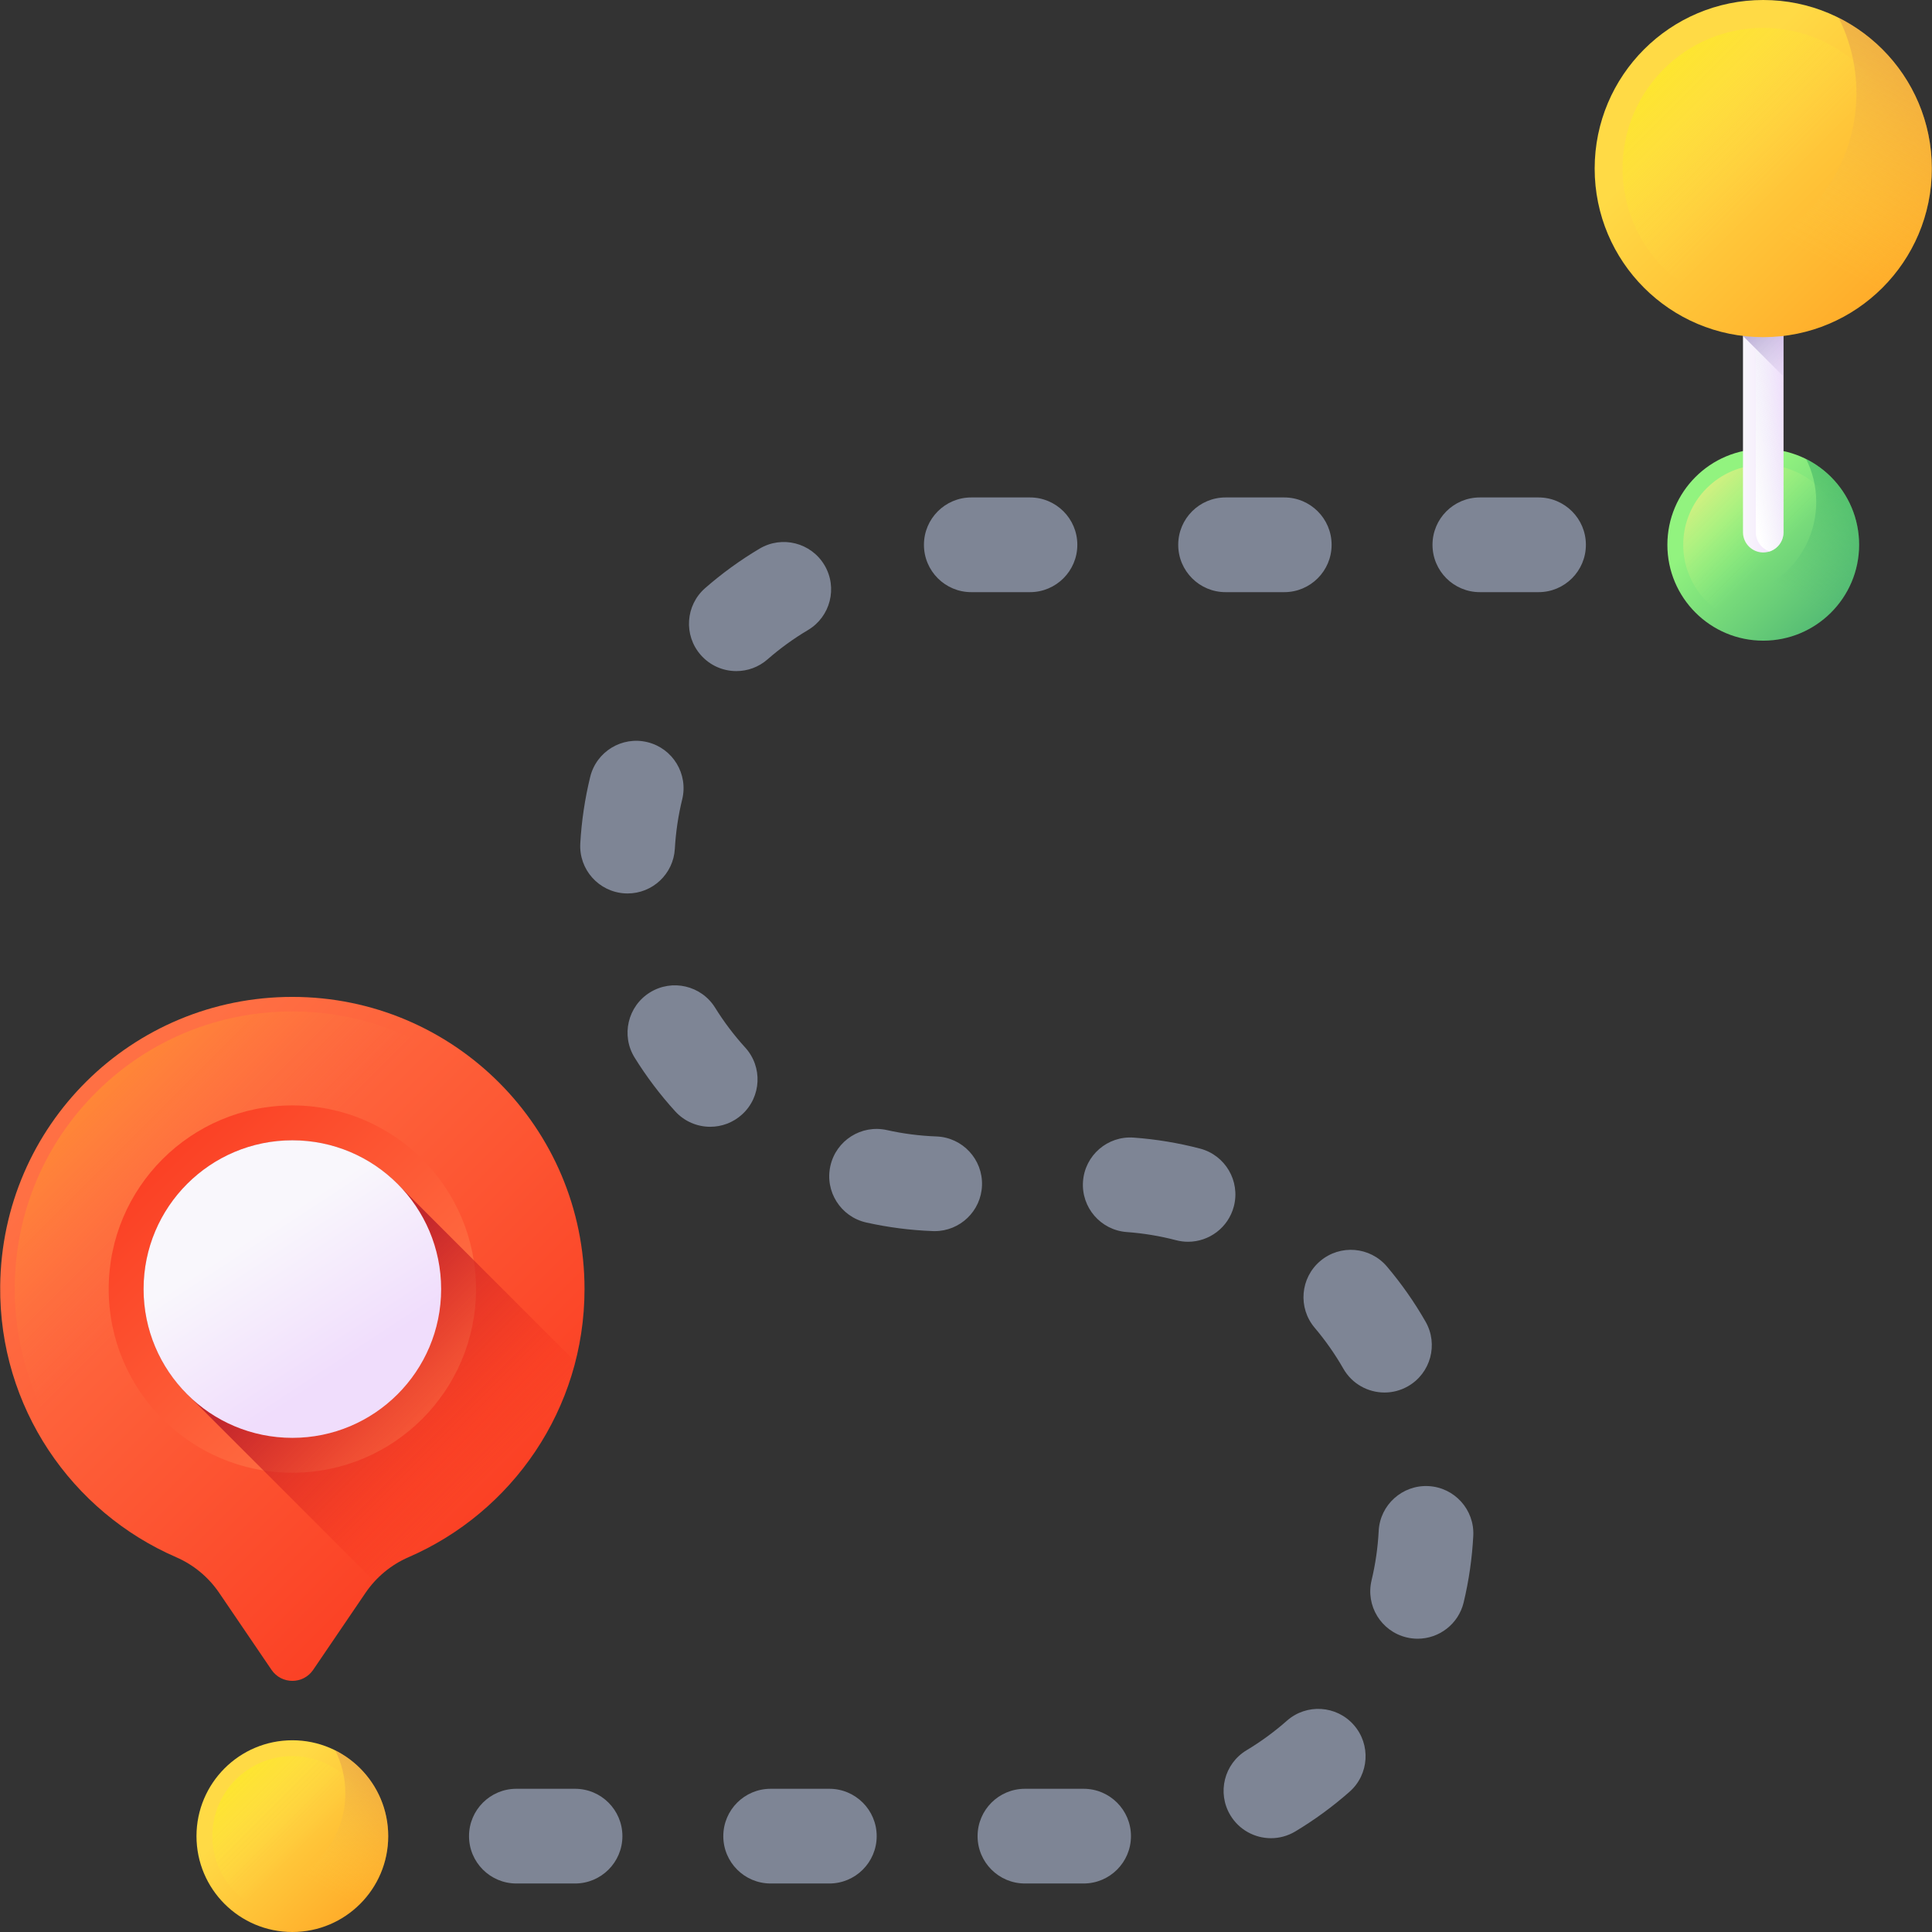
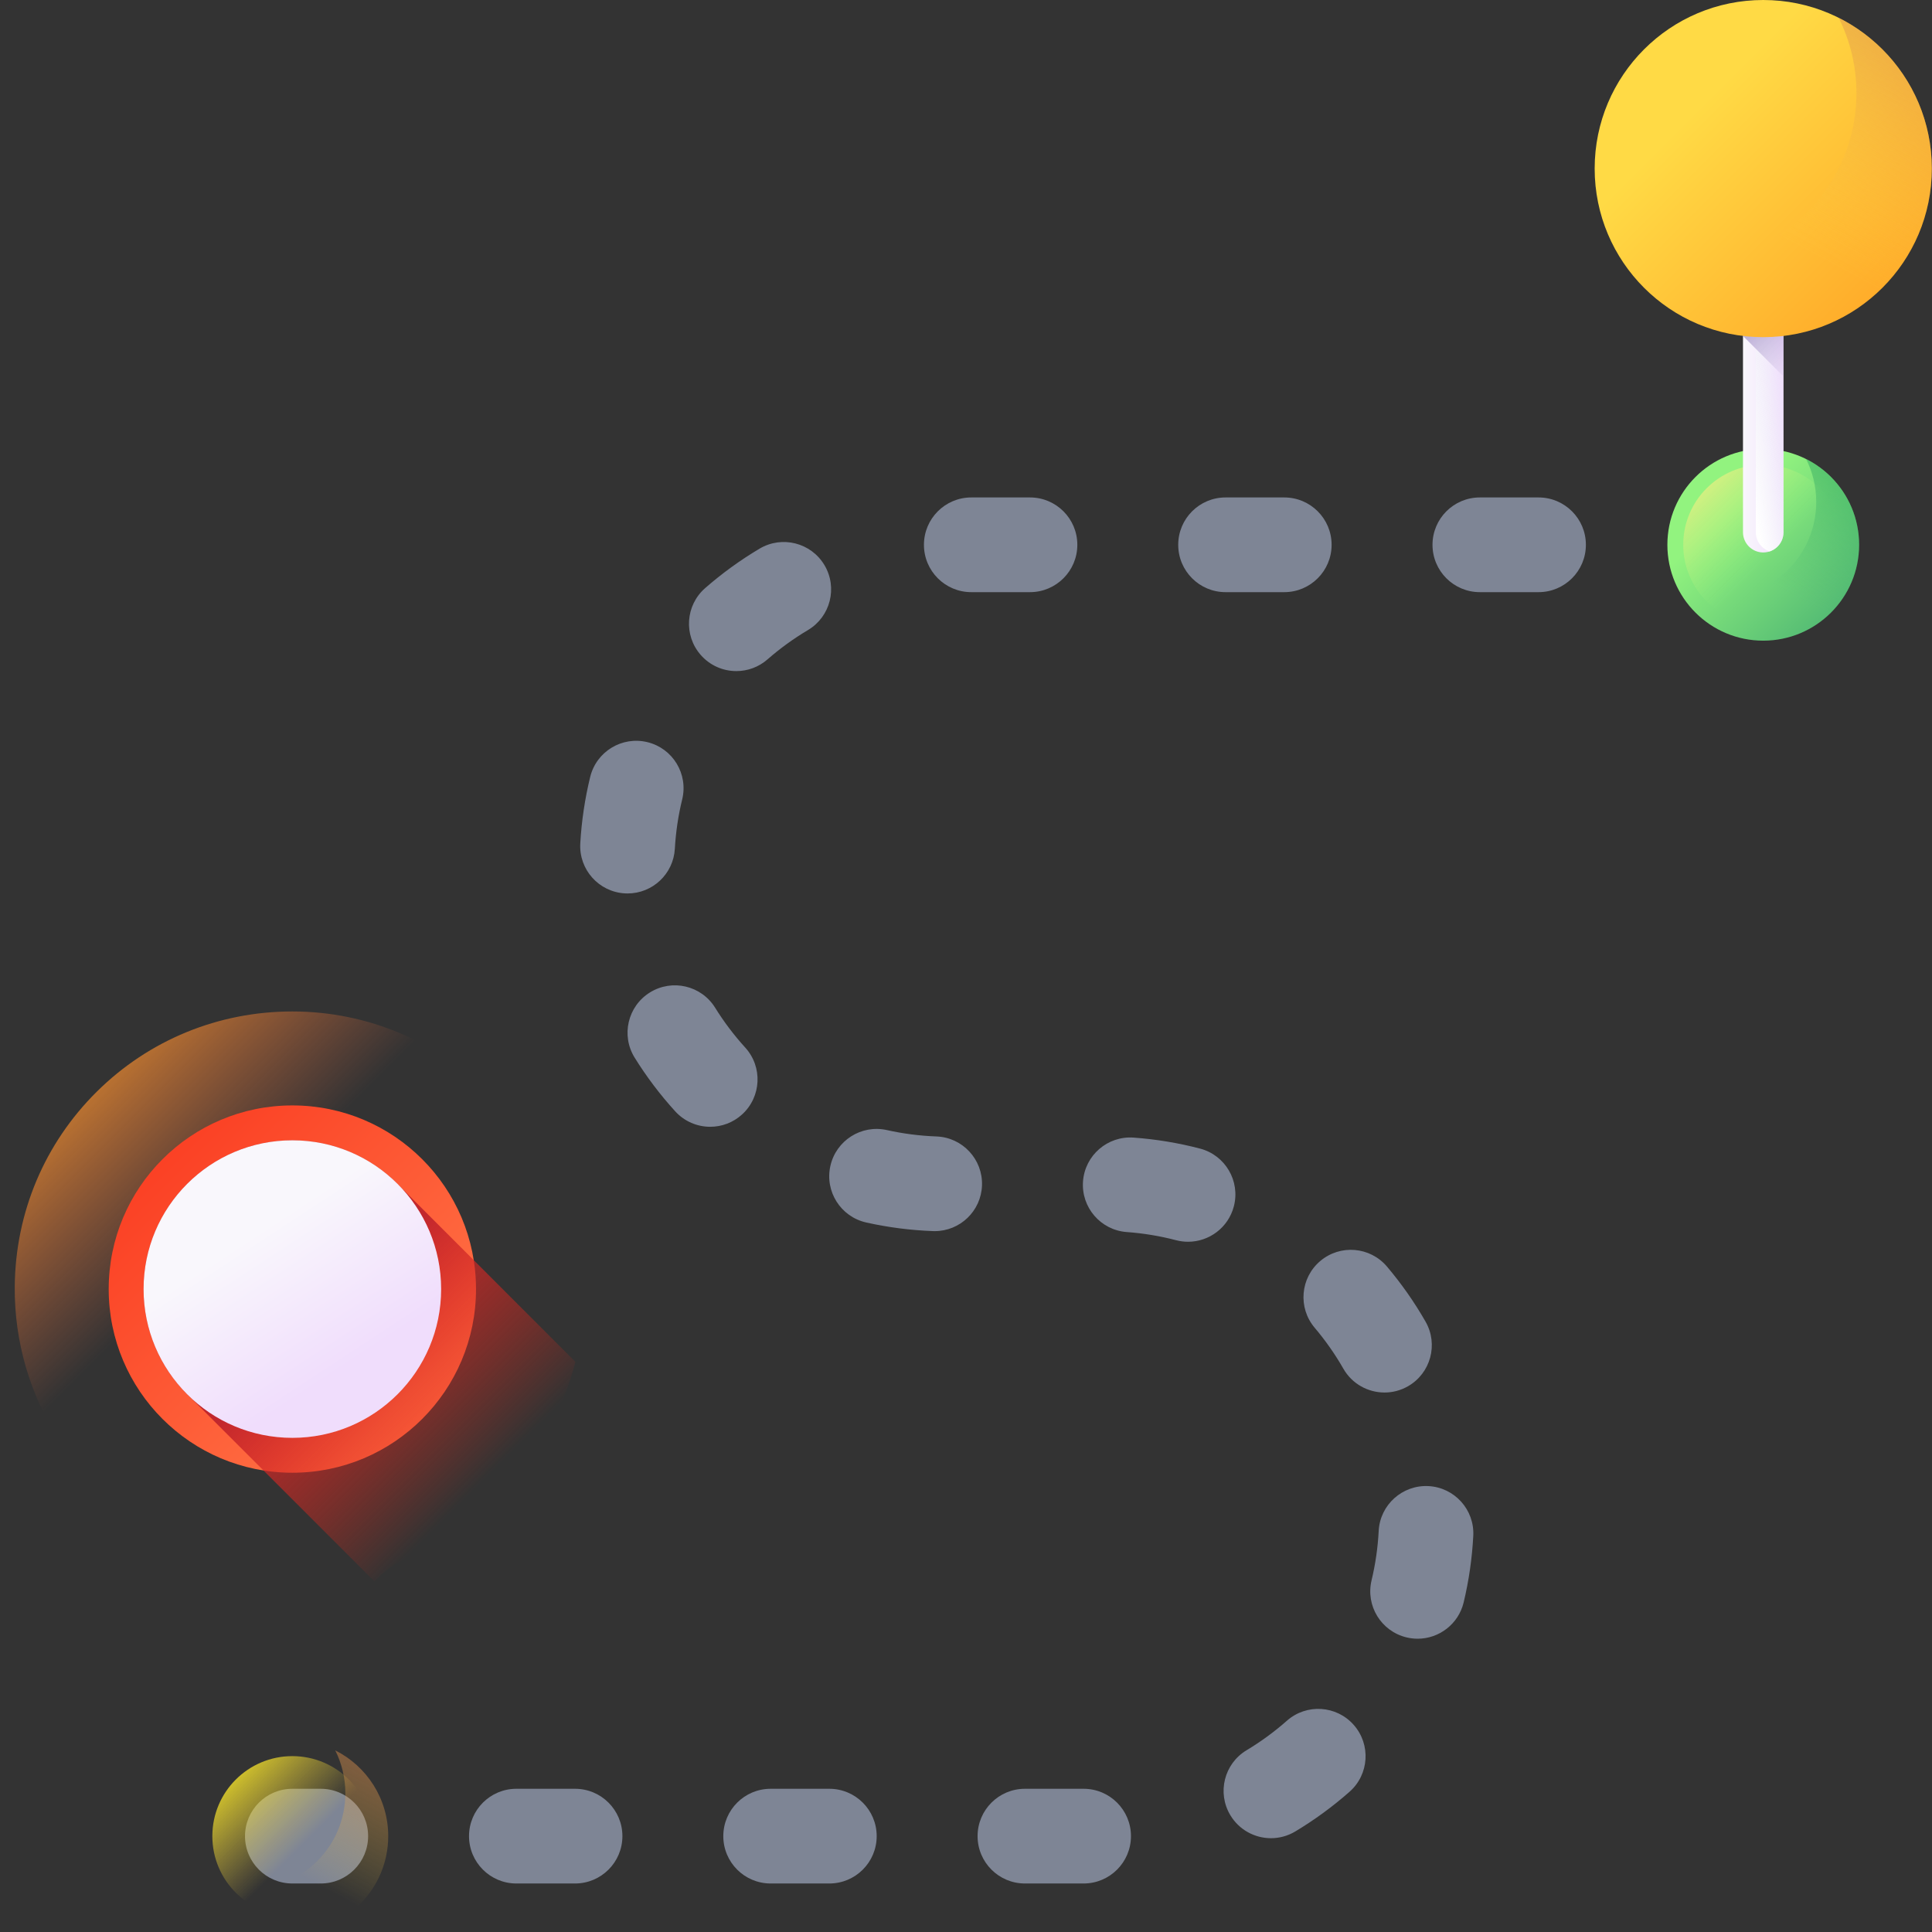
<svg xmlns="http://www.w3.org/2000/svg" xmlns:xlink="http://www.w3.org/1999/xlink" id="Capa_1" enable-background="new 0 0 510 510" height="512" viewBox="0 0 510 510" width="512">
  <rect x="0" y="0" width="510" height="510" fill="#333333" stroke="none" />
  <linearGradient id="lg1">
    <stop offset="0" stop-color="#ffda45" />
    <stop offset="1" stop-color="#ffa425" />
  </linearGradient>
  <linearGradient id="SVGID_1_" gradientUnits="userSpaceOnUse" x1="67.706" x2="100.481" xlink:href="#lg1" y1="475.226" y2="508.001" />
  <linearGradient id="lg2">
    <stop offset="0" stop-color="#ffda45" stop-opacity="0" />
    <stop offset="1" stop-color="#fcee21" />
  </linearGradient>
  <linearGradient id="SVGID_2_" gradientUnits="userSpaceOnUse" x1="79.695" x2="56.795" xlink:href="#lg2" y1="487.215" y2="464.315" />
  <linearGradient id="lg3">
    <stop offset="0" stop-color="#ffda45" stop-opacity="0" />
    <stop offset="1" stop-color="#b53759" />
  </linearGradient>
  <linearGradient id="SVGID_3_" gradientUnits="userSpaceOnUse" x1="78.053" x2="112.837" xlink:href="#lg3" y1="494.393" y2="429.7" />
  <linearGradient id="SVGID_4_" gradientUnits="userSpaceOnUse" x1="455.984" x2="488.759" y1="134.345" y2="167.12">
    <stop offset="0" stop-color="#92f37f" />
    <stop offset="1" stop-color="#4ab272" />
  </linearGradient>
  <linearGradient id="SVGID_5_" gradientUnits="userSpaceOnUse" x1="467.973" x2="445.072" y1="146.334" y2="123.434">
    <stop offset="0" stop-color="#92f37f" stop-opacity="0" />
    <stop offset="1" stop-color="#ffee83" />
  </linearGradient>
  <linearGradient id="SVGID_6_" gradientUnits="userSpaceOnUse" x1="466.331" x2="501.115" y1="153.512" y2="88.819">
    <stop offset="0" stop-color="#4ab272" stop-opacity="0" />
    <stop offset="1" stop-color="#009245" />
  </linearGradient>
  <linearGradient id="lg4">
    <stop offset="0" stop-color="#ff7044" />
    <stop offset="1" stop-color="#f92814" />
  </linearGradient>
  <linearGradient id="SVGID_7_" gradientUnits="userSpaceOnUse" x1="30.625" x2="184.514" xlink:href="#lg4" y1="293.731" y2="447.62" />
  <linearGradient id="SVGID_8_" gradientUnits="userSpaceOnUse" x1="60.635" x2="6.557" y1="323.786" y2="269.708">
    <stop offset="0" stop-color="#ff7044" stop-opacity="0" />
    <stop offset="1" stop-color="#ffa425" />
  </linearGradient>
  <linearGradient id="SVGID_9_" gradientTransform="matrix(-1 0 0 -1 -3746 -554)" gradientUnits="userSpaceOnUse" x1="-3852.408" x2="-3755.715" xlink:href="#lg4" y1="-923.516" y2="-826.823" />
  <linearGradient id="SVGID_10_" gradientUnits="userSpaceOnUse" x1="127.612" x2="84.756" y1="390.72" y2="347.864">
    <stop offset="0" stop-color="#f92814" stop-opacity="0" />
    <stop offset="1" stop-color="#c1272d" />
  </linearGradient>
  <linearGradient id="lg5">
    <stop offset="0" stop-color="#f9f7fc" />
    <stop offset="1" stop-color="#f0ddfc" />
  </linearGradient>
  <linearGradient id="SVGID_11_" gradientUnits="userSpaceOnUse" x1="67.56" x2="90.768" xlink:href="#lg5" y1="325.621" y2="361.013" />
  <linearGradient id="SVGID_12_" gradientUnits="userSpaceOnUse" x1="460.307" x2="470.65" xlink:href="#lg5" y1="112.569" y2="112.569" />
  <linearGradient id="SVGID_13_" gradientUnits="userSpaceOnUse" x1="459.004" x2="474.615" y1="113.644" y2="110.642">
    <stop offset="0" stop-color="#fff" />
    <stop offset="1" stop-color="#e9edf5" stop-opacity="0" />
  </linearGradient>
  <linearGradient id="SVGID_14_" gradientUnits="userSpaceOnUse" x1="480.933" x2="457.722" y1="99.473" y2="76.262">
    <stop offset="0" stop-color="#f0ddfc" stop-opacity="0" />
    <stop offset=".289" stop-color="#c8b7e0" stop-opacity=".289" />
    <stop offset=".592" stop-color="#a595c8" stop-opacity=".592" />
    <stop offset=".84" stop-color="#8f81b8" stop-opacity=".84" />
    <stop offset="1" stop-color="#8779b3" />
  </linearGradient>
  <linearGradient id="SVGID_15_" gradientUnits="userSpaceOnUse" x1="448.802" x2="506.436" xlink:href="#lg1" y1="27.85" y2="85.484" />
  <linearGradient id="SVGID_16_" gradientUnits="userSpaceOnUse" x1="469.885" x2="429.614" xlink:href="#lg2" y1="48.933" y2="8.662" />
  <linearGradient id="SVGID_17_" gradientUnits="userSpaceOnUse" x1="466.997" x2="528.164" xlink:href="#lg3" y1="61.554" y2="-52.208" />
  <g fill="#7e8595">
    <path d="m84.675 497.194h-7.5c-6.903 0-12.5-5.597-12.5-12.5s5.597-12.5 12.5-12.5h7.5c6.903 0 12.5 5.597 12.5 12.5s-5.597 12.5-12.5 12.5z" />
    <path d="m286.046 497.194h-15.489c-6.903 0-12.5-5.596-12.5-12.5 0-6.903 5.597-12.5 12.5-12.5h15.489c6.903 0 12.5 5.597 12.5 12.5 0 6.904-5.597 12.5-12.5 12.5zm-67.123 0h-15.49c-6.903 0-12.5-5.596-12.5-12.5 0-6.903 5.597-12.5 12.5-12.5h15.49c6.903 0 12.5 5.597 12.5 12.5 0 6.904-5.597 12.5-12.5 12.5zm-67.124 0h-15.49c-6.903 0-12.5-5.596-12.5-12.5 0-6.903 5.597-12.5 12.5-12.5h15.49c6.903 0 12.5 5.597 12.5 12.5 0 6.904-5.597 12.5-12.5 12.5zm183.71-11.956c-4.248 0-8.389-2.166-10.732-6.074-3.55-5.921-1.628-13.598 4.293-17.148 3.761-2.255 7.341-4.875 10.64-7.786 5.175-4.568 13.074-4.075 17.643 1.102s4.075 13.076-1.102 17.644c-4.439 3.918-9.259 7.444-14.325 10.482-2.014 1.206-4.23 1.78-6.417 1.78zm38.717-52.657c-.966 0-1.946-.113-2.927-.348-6.713-1.61-10.85-8.358-9.239-15.071 1.021-4.253 1.653-8.639 1.881-13.034.356-6.895 6.259-12.186 13.13-11.837 6.895.357 12.194 6.236 11.837 13.13-.307 5.921-1.16 11.833-2.537 17.573-1.376 5.733-6.498 9.587-12.145 9.587zm-8.752-64.991c-4.339 0-8.556-2.261-10.863-6.297-2.177-3.807-4.721-7.438-7.563-10.794-4.462-5.269-3.808-13.156 1.461-17.617 5.268-4.46 13.155-3.808 17.617 1.461 3.826 4.519 7.254 9.411 10.188 14.541 3.427 5.993 1.347 13.629-4.646 17.056-1.958 1.118-4.091 1.65-6.194 1.65zm-51.854-39.797c-1.049 0-2.114-.133-3.176-.411-4.231-1.108-8.603-1.832-12.991-2.149-6.885-.499-12.063-6.485-11.564-13.37.499-6.886 6.488-12.067 13.371-11.564 5.913.428 11.808 1.404 17.519 2.899 6.679 1.749 10.674 8.581 8.925 15.259-1.472 5.617-6.538 9.336-12.084 9.336zm-66.881-2.808c-.155 0-.311-.002-.468-.008-5.929-.219-11.852-.982-17.604-2.269-6.736-1.507-10.977-8.19-9.469-14.927s8.188-10.978 14.928-9.469c4.265.954 8.66 1.52 13.065 1.682 6.899.254 12.286 6.053 12.031 12.952-.247 6.741-5.791 12.039-12.483 12.039zm-59.258-27.543c-3.397 0-6.782-1.376-9.249-4.087-3.985-4.379-7.584-9.144-10.698-14.163-3.64-5.866-1.834-13.572 4.032-17.211s13.571-1.835 17.212 4.032c2.311 3.725 4.983 7.263 7.944 10.516 4.646 5.105 4.273 13.011-.832 17.658-2.395 2.18-5.407 3.255-8.409 3.255zm-21.808-61.593c-.238 0-.477-.007-.717-.021-6.893-.389-12.164-6.292-11.775-13.185.334-5.917 1.215-11.824 2.616-17.558 1.639-6.705 8.403-10.813 15.111-9.174 6.706 1.64 10.813 8.405 9.174 15.111-1.04 4.252-1.692 8.636-1.94 13.029-.376 6.655-5.889 11.798-12.469 11.798zm28.707-58.698c-3.48 0-6.942-1.445-9.414-4.271-4.545-5.197-4.017-13.094 1.181-17.638 4.453-3.895 9.288-7.399 14.369-10.416 5.937-3.522 13.604-1.568 17.13 4.368 3.523 5.937 1.568 13.605-4.368 17.13-3.773 2.24-7.365 4.843-10.674 7.736-2.371 2.074-5.304 3.091-8.224 3.091zm211.755-20.838h-15.49c-6.903 0-12.5-5.597-12.5-12.5 0-6.904 5.597-12.5 12.5-12.5h15.49c6.903 0 12.5 5.596 12.5 12.5s-5.597 12.5-12.5 12.5zm-67.123 0h-15.49c-6.903 0-12.5-5.597-12.5-12.5 0-6.904 5.597-12.5 12.5-12.5h15.49c6.903 0 12.5 5.596 12.5 12.5s-5.597 12.5-12.5 12.5zm-67.124 0h-15.49c-6.903 0-12.5-5.597-12.5-12.5 0-6.904 5.597-12.5 12.5-12.5h15.49c6.903 0 12.5 5.596 12.5 12.5s-5.597 12.5-12.5 12.5z" />
    <path d="m465.449 156.313h-7.5c-6.903 0-12.5-5.597-12.5-12.5s5.597-12.5 12.5-12.5h7.5c6.903 0 12.5 5.597 12.5 12.5s-5.596 12.5-12.5 12.5z" />
  </g>
-   <circle cx="77.174" cy="484.694" fill="url(#SVGID_1_)" r="25.306" />
  <circle cx="77.174" cy="484.694" fill="url(#SVGID_2_)" r="21.12" />
  <path d="m88.494 462.058c1.707 3.406 2.669 7.251 2.669 11.32 0 13.976-11.33 25.306-25.306 25.306-4.069 0-7.914-.962-11.32-2.669 4.156 8.292 12.731 13.985 22.637 13.985 13.976 0 25.306-11.33 25.306-25.306 0-9.906-5.693-18.482-13.986-22.636z" fill="url(#SVGID_3_)" />
  <circle cx="465.452" cy="143.814" fill="url(#SVGID_4_)" r="25.306" />
  <circle cx="465.452" cy="143.814" fill="url(#SVGID_5_)" r="21.12" />
  <path d="m476.772 121.177c1.707 3.406 2.669 7.251 2.669 11.32 0 13.976-11.33 25.306-25.306 25.306-4.069 0-7.914-.962-11.32-2.669 4.155 8.292 12.73 13.986 22.637 13.986 13.976 0 25.306-11.33 25.306-25.306 0-9.907-5.694-18.482-13.986-22.637z" fill="url(#SVGID_6_)" />
-   <path d="m154.3 340.283c0-42.595-34.53-77.126-77.126-77.126-42.41 0-76.697 33.927-77.122 76.335-.321 32.029 18.885 59.607 46.442 71.568 4.611 2.001 8.555 5.277 11.381 9.435l13.8 20.301c2.639 3.882 8.36 3.882 10.998 0l13.799-20.301c2.817-4.144 6.741-7.424 11.339-9.417 27.353-11.853 46.489-39.087 46.489-70.795z" fill="url(#SVGID_7_)" />
  <path d="m77.174 439.863c-.447 0-1.567-.12-2.321-1.229l-13.799-20.301c-3.245-4.774-7.751-8.509-13.03-10.8-27.103-11.764-44.425-38.457-44.129-68.003.195-19.49 7.894-37.736 21.677-51.377 13.782-13.64 32.11-21.153 51.602-21.153 40.408 0 73.283 32.875 73.283 73.283 0 29.236-17.339 55.641-44.173 67.268-5.249 2.275-9.741 6.003-12.989 10.783l-13.799 20.301c-.754 1.109-1.875 1.228-2.322 1.228z" fill="url(#SVGID_8_)" />
  <circle cx="77.174" cy="340.283" fill="url(#SVGID_9_)" r="48.481" />
  <path d="m151.887 359.485-46.061-46.06c-7.165-7.641-17.351-12.417-28.652-12.417-21.691 0-39.275 17.584-39.275 39.275 0 11.302 4.775 21.487 12.417 28.652l48.543 48.543c2.494-2.728 5.537-4.92 8.953-6.4 21.633-9.375 38.124-28.372 44.075-51.593z" fill="url(#SVGID_10_)" />
  <circle cx="77.174" cy="340.283" fill="url(#SVGID_11_)" r="39.275" />
  <path d="m465.452 145.836c-2.954 0-5.349-2.395-5.349-5.349v-61.185h10.698v61.185c0 2.955-2.395 5.349-5.349 5.349z" fill="url(#SVGID_12_)" />
  <path d="m467.143 145.559c2.124-.708 3.658-2.709 3.658-5.072v-61.185h-7.315v61.185c-.001 2.363 1.533 4.364 3.657 5.072z" fill="url(#SVGID_13_)" />
  <path d="m460.103 88.68 10.698 10.698v-20.076h-10.698z" fill="url(#SVGID_14_)" />
  <circle cx="465.452" cy="44.5" fill="url(#SVGID_15_)" r="44.5" />
-   <circle cx="465.452" cy="44.5" fill="url(#SVGID_16_)" r="37.139" />
  <path d="m485.358 4.693c3.001 5.99 4.693 12.75 4.693 19.906 0 24.576-19.923 44.5-44.5 44.5-7.156 0-13.916-1.692-19.906-4.693 7.306 14.582 22.386 24.594 39.807 24.594 24.576 0 44.5-19.923 44.5-44.5 0-17.421-10.012-32.501-24.594-39.807z" fill="url(#SVGID_17_)" />
</svg>